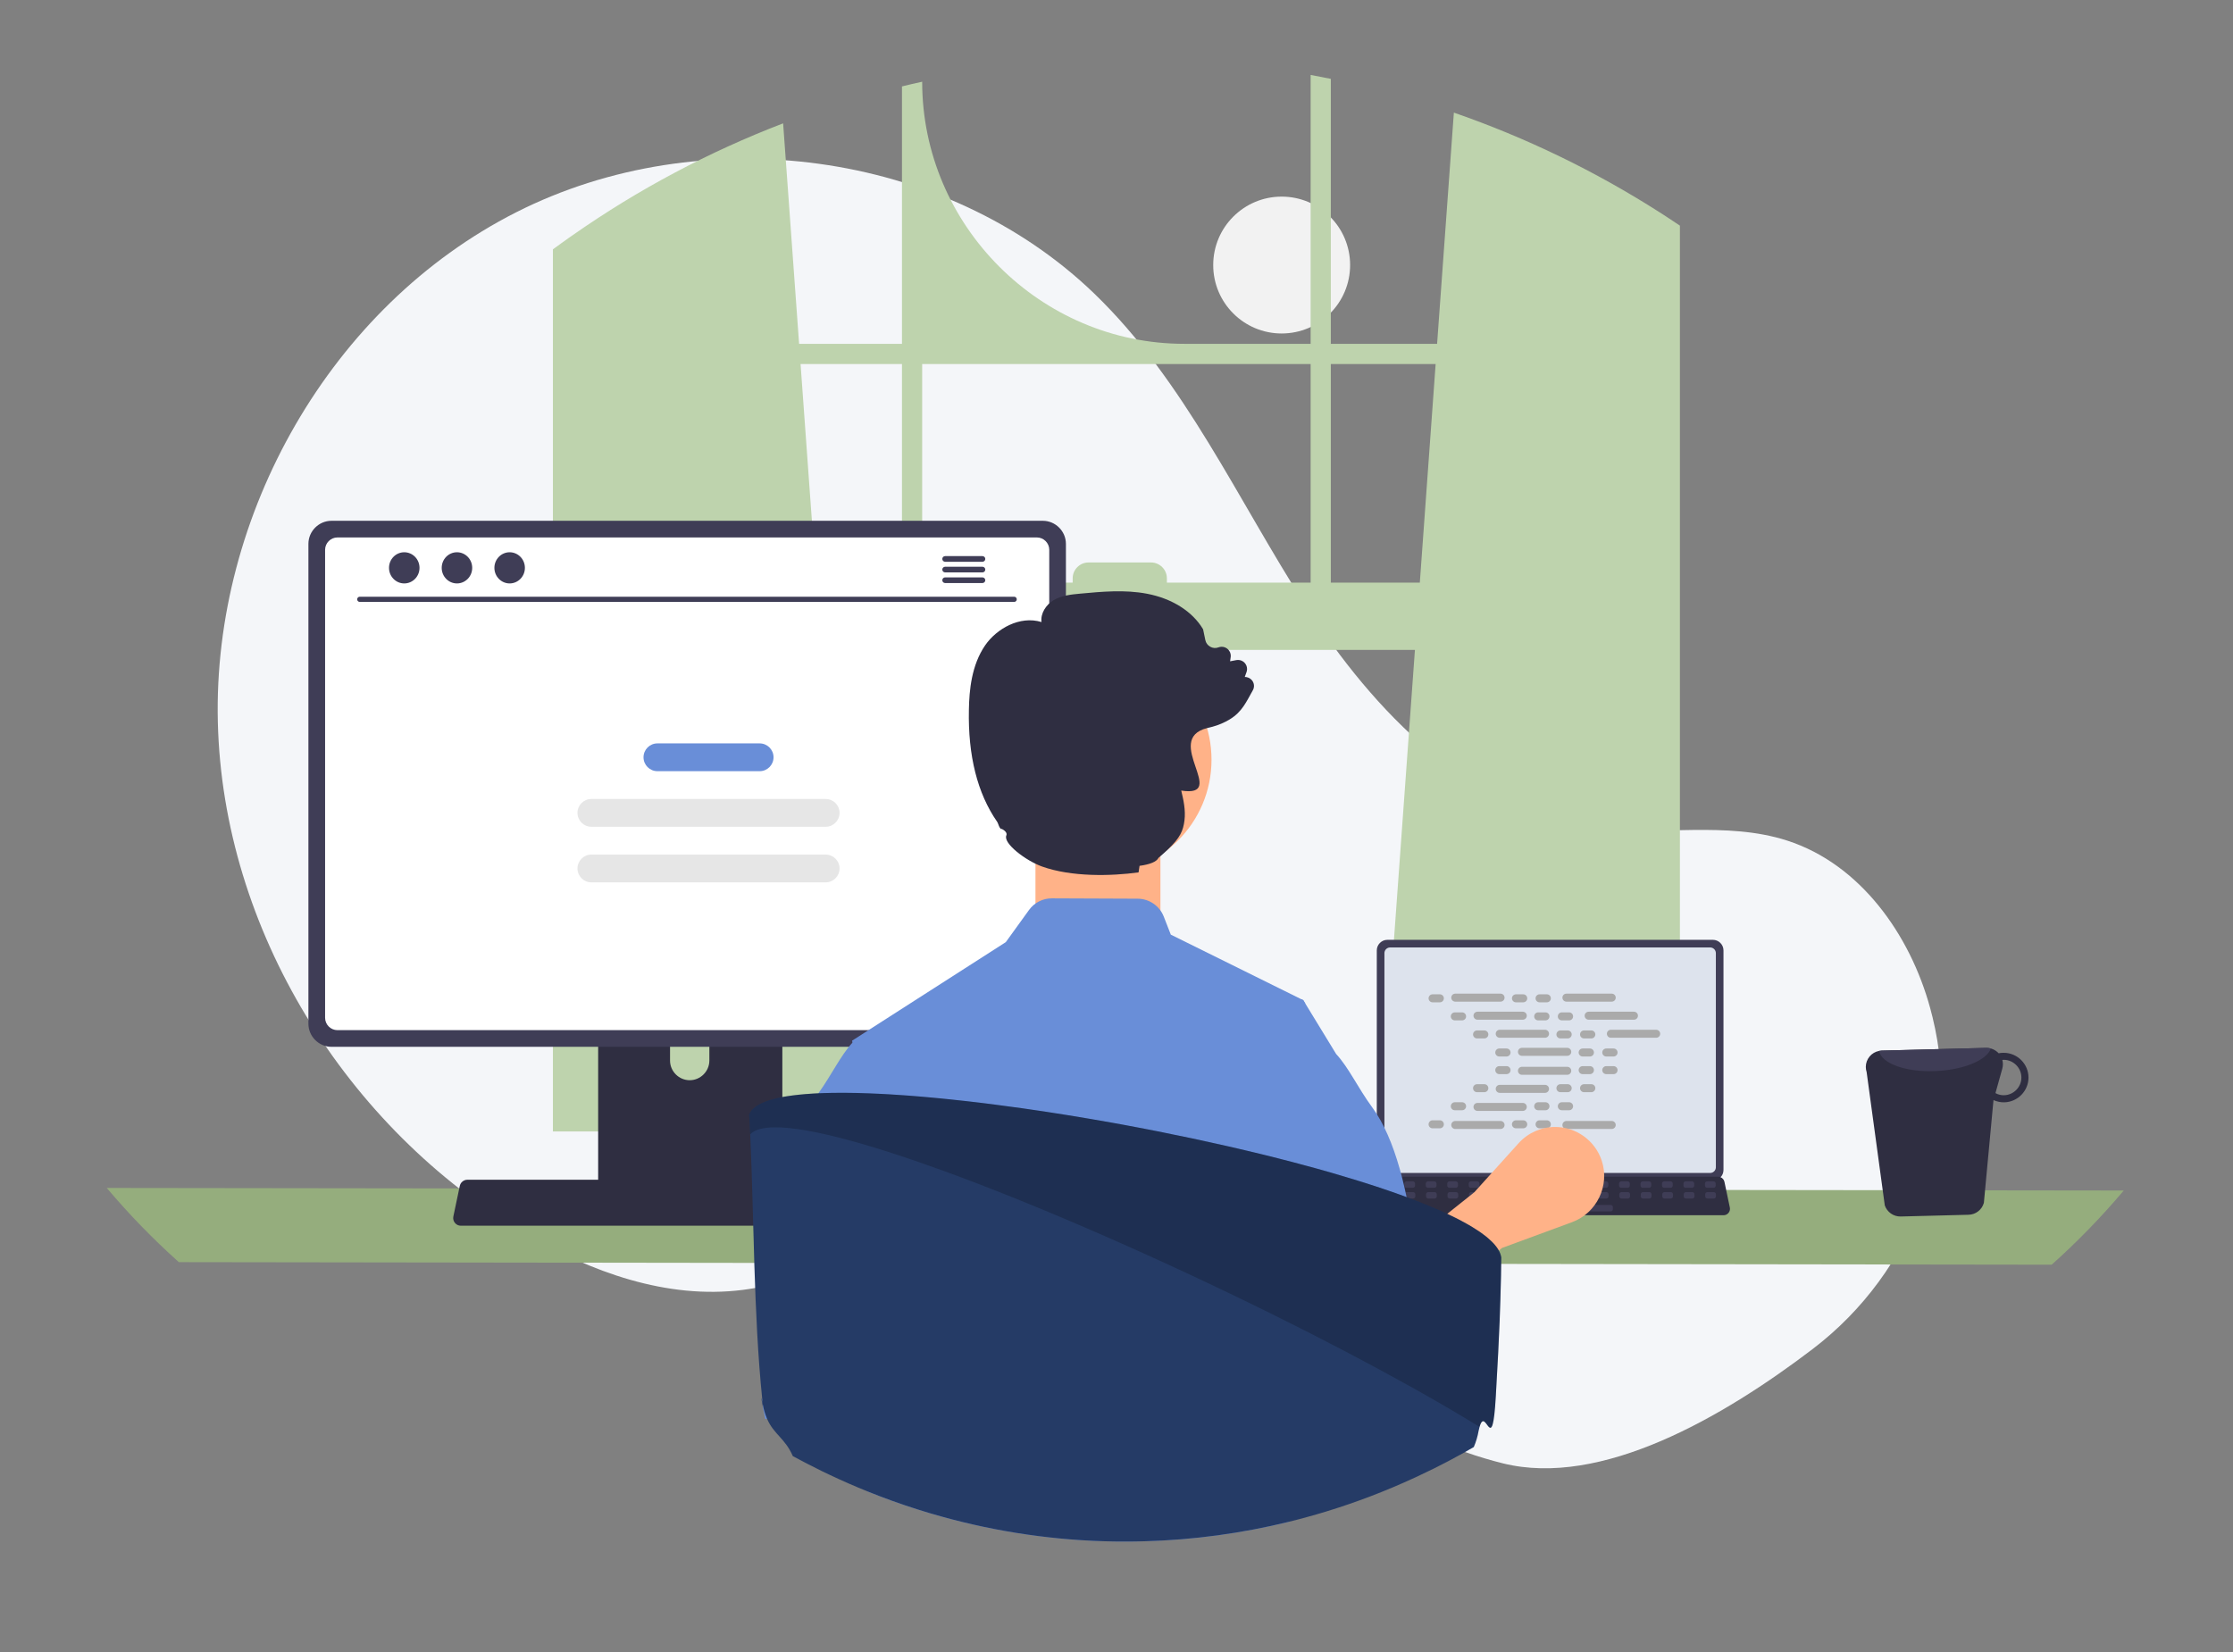
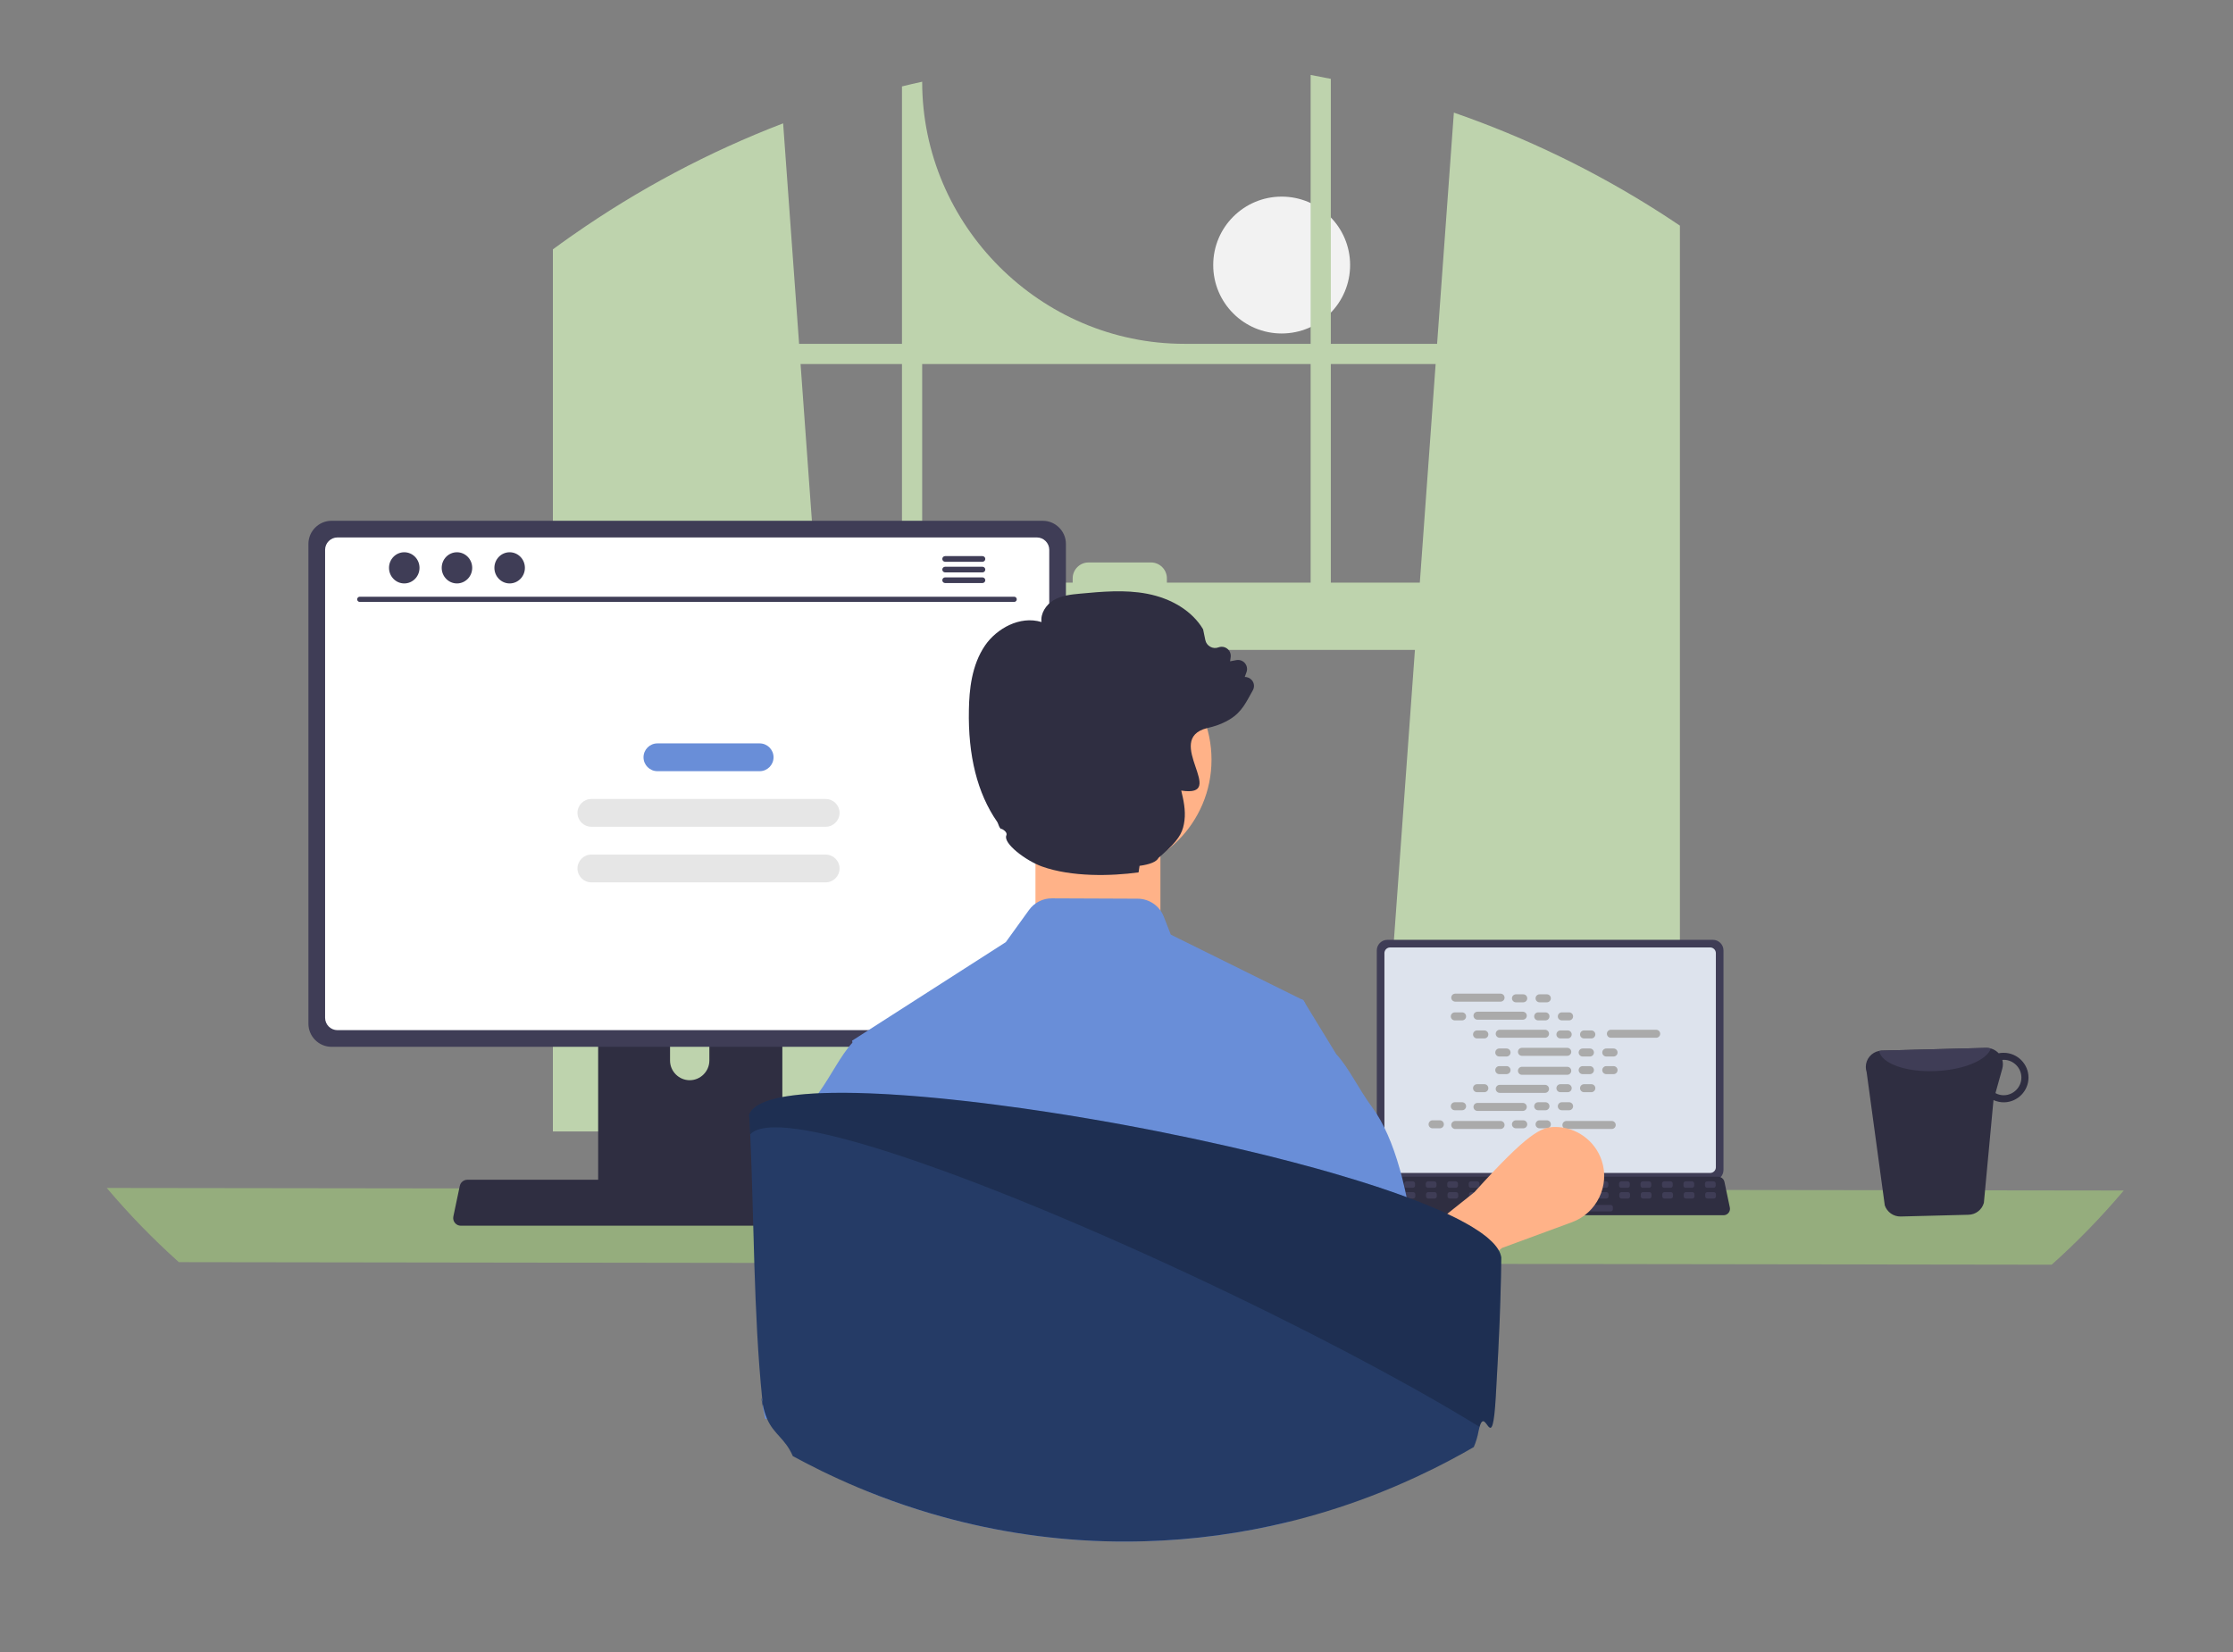
<svg xmlns="http://www.w3.org/2000/svg" width="100%" height="100%" viewBox="0 0 500 370" version="1.1" xml:space="preserve" style="fill-rule:evenodd;clip-rule:evenodd;stroke-linejoin:round;stroke-miterlimit:2;">
  <rect x="0" y="0" width="500" height="370" fill="#808080" stroke="none" />
  <g transform="matrix(0.574,0,0,0.574,23.906,16.783)">
    <circle cx="458.321" cy="74.182" r="26.701" style="fill:rgb(242,242,242);" />
    <g transform="matrix(1,0,0,1,-206.59,-163.871)">
-       <path d="M872.038,661.023C911.725,630.794 930.681,579.998 918.814,531.541C918.519,530.337 918.208,529.135 917.88,527.937C910.013,499.174 890.549,471.836 862.18,462.646C838.36,454.929 812.361,460.863 787.511,457.794C738.729,451.77 700.91,412.3 674.3,370.975C647.689,329.649 627.238,283.392 591.878,249.251C533.593,192.975 438.516,180.859 366.251,217.49C293.987,254.121 247.955,335.391 249.918,416.386C251.881,497.381 299.964,574.817 369.793,615.903C395.445,630.996 425.114,641.688 454.641,637.946C480.261,634.7 503.54,620.934 529.04,616.847C569.131,610.421 608.967,628.548 643.642,649.67C678.318,670.793 711.813,695.83 751.217,705.623C789.478,715.131 836.881,687.801 872.038,661.023Z" style="fill:rgb(244,246,249);fill-rule:nonzero;" />
-     </g>
+       </g>
    <g transform="matrix(1,0,0,1,-206.59,-163.871)">
      <path d="M815.016,219.191C814.146,218.611 813.266,218.061 812.396,217.501C787.247,201.417 760.291,188.35 732.086,178.571L725.546,268.791L684.086,268.791L684.086,165.401C681.476,164.861 678.846,164.351 676.216,163.871L676.216,268.791L626.946,268.791C570.842,268.791 524.676,222.625 524.676,166.521L524.676,166.521C522.036,167.091 519.416,167.701 516.796,168.351L516.796,268.791L476.666,268.791L470.436,182.761C441.451,193.877 413.933,208.496 388.496,226.291C388.056,226.591 387.616,226.901 387.186,227.201C384.976,228.751 382.796,230.331 380.626,231.931L380.626,576.121L498.896,576.121L496.806,547.171L485.306,388.221L716.896,388.221L705.396,547.171L703.306,576.121L820.266,576.121L820.266,222.671C818.526,221.491 816.776,220.331 815.016,219.191ZM516.796,361.971L483.406,361.971L477.236,276.671L516.796,276.671L516.796,361.971ZM676.216,361.971L620.136,361.971L620.136,360.281C620.136,356.891 617.346,354.101 613.956,354.101C613.953,354.101 613.949,354.101 613.946,354.101L589.566,354.101C589.565,354.101 589.564,354.101 589.564,354.101C586.175,354.101 583.386,356.89 583.386,360.279L583.386,361.971L524.676,361.971L524.676,276.671L676.216,276.671L676.216,361.971ZM684.086,361.971L684.086,276.671L724.976,276.671L718.806,361.971L684.086,361.971Z" style="fill:rgb(190,211,173);fill-rule:nonzero;" />
    </g>
    <g transform="matrix(1,0,0,1,-206.59,-163.871)">
      <path d="M206.59,598.162C215.277,608.455 224.673,618.129 234.71,627.112L965.29,628.112C975.327,619.129 984.723,609.455 993.41,599.162L206.59,598.162Z" style="fill:rgb(149,173,125);fill-rule:nonzero;" />
    </g>
    <g transform="matrix(1,0,0,1,-206.59,-163.871)">
      <path d="M702.02,505.462L702.02,591.166C702.022,593.425 703.88,595.284 706.139,595.286L833.143,595.286C835.402,595.284 837.261,593.425 837.263,591.166L837.263,505.462C837.257,503.206 835.4,501.351 833.143,501.348L706.139,501.348C703.882,501.351 702.025,503.206 702.02,505.462Z" style="fill:rgb(63,61,86);fill-rule:nonzero;" />
    </g>
    <g transform="matrix(1,0,0,1,-206.59,-163.871)">
      <path d="M704.999,506.529L704.999,590.109C705.001,591.316 705.994,592.309 707.201,592.311L832.086,592.311C833.293,592.309 834.286,591.316 834.288,590.109L834.288,506.529C834.288,505.32 833.295,504.325 832.086,504.323L707.201,504.323C705.992,504.325 705,505.32 704.999,506.529Z" style="fill:rgb(221,227,237);fill-rule:nonzero;" />
    </g>
    <g transform="matrix(1,0,0,1,-206.59,-163.871)">
      <path d="M699.364,607.881C699.835,608.472 700.552,608.815 701.307,608.811L837.299,608.811C838.671,608.809 839.798,607.68 839.798,606.308C839.798,606.136 839.781,605.964 839.745,605.795L837.634,595.768C837.457,594.938 836.869,594.253 836.076,593.95C835.793,593.839 835.492,593.782 835.188,593.783L703.41,593.783C703.106,593.782 702.805,593.839 702.522,593.95C701.729,594.253 701.141,594.938 700.964,595.768L698.853,605.795C698.701,606.531 698.889,607.298 699.364,607.881Z" style="fill:rgb(47,46,65);fill-rule:nonzero;" />
    </g>
    <g transform="matrix(-1,7.65714e-16,-7.65714e-16,-1,1457.67,1029.82)">
      <path d="M834.222,596.439C834.222,595.969 833.841,595.588 833.372,595.588L830.884,595.588C830.415,595.588 830.034,595.969 830.034,596.439L830.034,597.251C830.034,597.721 830.415,598.102 830.884,598.102L833.372,598.102C833.841,598.102 834.222,597.721 834.222,597.251L834.222,596.439Z" style="fill:rgb(63,61,86);" />
    </g>
    <g transform="matrix(-1,7.65714e-16,-7.65714e-16,-1,1440.91,1029.82)">
      <path d="M825.845,596.439C825.845,595.969 825.464,595.588 824.995,595.588L822.507,595.588C822.038,595.588 821.657,595.969 821.657,596.439L821.657,597.251C821.657,597.721 822.038,598.102 822.507,598.102L824.995,598.102C825.464,598.102 825.845,597.721 825.845,597.251L825.845,596.439Z" style="fill:rgb(63,61,86);" />
    </g>
    <g transform="matrix(-1,7.65714e-16,-7.65714e-16,-1,1424.16,1029.82)">
      <path d="M817.468,596.439C817.468,595.969 817.087,595.588 816.618,595.588L814.13,595.588C813.661,595.588 813.28,595.969 813.28,596.439L813.28,597.251C813.28,597.721 813.661,598.102 814.13,598.102L816.618,598.102C817.087,598.102 817.468,597.721 817.468,597.251L817.468,596.439Z" style="fill:rgb(63,61,86);" />
    </g>
    <g transform="matrix(-1,7.65714e-16,-7.65714e-16,-1,1407.4,1029.82)">
      <path d="M809.091,596.439C809.091,595.969 808.71,595.588 808.241,595.588L805.753,595.588C805.284,595.588 804.903,595.969 804.903,596.439L804.903,597.251C804.903,597.721 805.284,598.102 805.753,598.102L808.241,598.102C808.71,598.102 809.091,597.721 809.091,597.251L809.091,596.439Z" style="fill:rgb(63,61,86);" />
    </g>
    <g transform="matrix(-1,7.65714e-16,-7.65714e-16,-1,1390.65,1029.82)">
      <path d="M800.714,596.439C800.714,595.969 800.333,595.588 799.864,595.588L797.376,595.588C796.907,595.588 796.526,595.969 796.526,596.439L796.526,597.251C796.526,597.721 796.907,598.102 797.376,598.102L799.864,598.102C800.333,598.102 800.714,597.721 800.714,597.251L800.714,596.439Z" style="fill:rgb(63,61,86);" />
    </g>
    <g transform="matrix(-1,7.65714e-16,-7.65714e-16,-1,1373.9,1029.82)">
      <path d="M792.337,596.439C792.337,595.969 791.956,595.588 791.487,595.588L788.999,595.588C788.53,595.588 788.149,595.969 788.149,596.439L788.149,597.251C788.149,597.721 788.53,598.102 788.999,598.102L791.487,598.102C791.956,598.102 792.337,597.721 792.337,597.251L792.337,596.439Z" style="fill:rgb(63,61,86);" />
    </g>
    <g transform="matrix(-1,7.65714e-16,-7.65714e-16,-1,1357.14,1029.82)">
      <path d="M783.96,596.439C783.96,595.969 783.579,595.588 783.11,595.588L780.622,595.588C780.153,595.588 779.772,595.969 779.772,596.439L779.772,597.251C779.772,597.721 780.153,598.102 780.622,598.102L783.11,598.102C783.579,598.102 783.96,597.721 783.96,597.251L783.96,596.439Z" style="fill:rgb(63,61,86);" />
    </g>
    <g transform="matrix(-1,7.65714e-16,-7.65714e-16,-1,1340.39,1029.82)">
      <path d="M775.583,596.439C775.583,595.969 775.202,595.588 774.733,595.588L772.245,595.588C771.776,595.588 771.395,595.969 771.395,596.439L771.395,597.251C771.395,597.721 771.776,598.102 772.245,598.102L774.733,598.102C775.202,598.102 775.583,597.721 775.583,597.251L775.583,596.439Z" style="fill:rgb(63,61,86);" />
    </g>
    <g transform="matrix(-1,7.65714e-16,-7.65714e-16,-1,1323.63,1029.82)">
      <path d="M767.206,596.439C767.206,595.969 766.825,595.588 766.356,595.588L763.868,595.588C763.399,595.588 763.018,595.969 763.018,596.439L763.018,597.251C763.018,597.721 763.399,598.102 763.868,598.102L766.356,598.102C766.825,598.102 767.206,597.721 767.206,597.251L767.206,596.439Z" style="fill:rgb(63,61,86);" />
    </g>
    <g transform="matrix(-1,7.65714e-16,-7.65714e-16,-1,1306.88,1029.82)">
      <path d="M758.829,596.439C758.829,595.969 758.448,595.588 757.979,595.588L755.491,595.588C755.022,595.588 754.641,595.969 754.641,596.439L754.641,597.251C754.641,597.721 755.022,598.102 755.491,598.102L757.979,598.102C758.448,598.102 758.829,597.721 758.829,597.251L758.829,596.439Z" style="fill:rgb(63,61,86);" />
    </g>
    <g transform="matrix(-1,7.65714e-16,-7.65714e-16,-1,1290.13,1029.82)">
      <path d="M750.452,596.439C750.452,595.969 750.072,595.588 749.602,595.588L747.114,595.588C746.645,595.588 746.264,595.969 746.264,596.439L746.264,597.251C746.264,597.721 746.645,598.102 747.114,598.102L749.602,598.102C750.072,598.102 750.452,597.721 750.452,597.251L750.452,596.439Z" style="fill:rgb(63,61,86);" />
    </g>
    <g transform="matrix(-1,7.65714e-16,-7.65714e-16,-1,1273.37,1029.82)">
      <path d="M742.075,596.439C742.075,595.969 741.695,595.588 741.225,595.588L738.737,595.588C738.268,595.588 737.887,595.969 737.887,596.439L737.887,597.251C737.887,597.721 738.268,598.102 738.737,598.102L741.225,598.102C741.695,598.102 742.075,597.721 742.075,597.251L742.075,596.439Z" style="fill:rgb(63,61,86);" />
    </g>
    <g transform="matrix(-1,7.65714e-16,-7.65714e-16,-1,1256.62,1029.82)">
      <path d="M733.699,596.439C733.699,595.969 733.318,595.588 732.848,595.588L730.36,595.588C729.891,595.588 729.51,595.969 729.51,596.439L729.51,597.251C729.51,597.721 729.891,598.102 730.36,598.102L732.848,598.102C733.318,598.102 733.699,597.721 733.699,597.251L733.699,596.439Z" style="fill:rgb(63,61,86);" />
    </g>
    <g transform="matrix(-1,7.65714e-16,-7.65714e-16,-1,1239.86,1029.82)">
      <path d="M725.322,596.439C725.322,595.969 724.941,595.588 724.471,595.588L721.983,595.588C721.514,595.588 721.133,595.969 721.133,596.439L721.133,597.251C721.133,597.721 721.514,598.102 721.983,598.102L724.471,598.102C724.941,598.102 725.322,597.721 725.322,597.251L725.322,596.439Z" style="fill:rgb(63,61,86);" />
    </g>
    <g transform="matrix(-1,7.65714e-16,-7.65714e-16,-1,1223.11,1029.82)">
      <path d="M716.945,596.439C716.945,595.969 716.564,595.588 716.094,595.588L713.606,595.588C713.137,595.588 712.756,595.969 712.756,596.439L712.756,597.251C712.756,597.721 713.137,598.102 713.606,598.102L716.094,598.102C716.564,598.102 716.945,597.721 716.945,597.251L716.945,596.439Z" style="fill:rgb(63,61,86);" />
    </g>
    <g transform="matrix(-1,7.65714e-16,-7.65714e-16,-1,1206.36,1029.82)">
      <path d="M708.568,596.439C708.568,595.969 708.187,595.588 707.717,595.588L705.229,595.588C704.76,595.588 704.379,595.969 704.379,596.439L704.379,597.251C704.379,597.721 704.76,598.102 705.229,598.102L707.717,598.102C708.187,598.102 708.568,597.721 708.568,597.251L708.568,596.439Z" style="fill:rgb(63,61,86);" />
    </g>
    <g transform="matrix(-1,7.65714e-16,-7.65714e-16,-1,1457.86,1038.2)">
      <path d="M834.321,600.627C834.321,600.158 833.94,599.777 833.471,599.777L830.983,599.777C830.514,599.777 830.133,600.158 830.133,600.627L830.133,601.44C830.133,601.909 830.514,602.29 830.983,602.29L833.471,602.29C833.94,602.29 834.321,601.909 834.321,601.44L834.321,600.627Z" style="fill:rgb(63,61,86);" />
    </g>
    <g transform="matrix(-1,7.65714e-16,-7.65714e-16,-1,1441.11,1038.2)">
      <path d="M825.944,600.627C825.944,600.158 825.563,599.777 825.094,599.777L822.606,599.777C822.137,599.777 821.756,600.158 821.756,600.627L821.756,601.44C821.756,601.909 822.137,602.29 822.606,602.29L825.094,602.29C825.563,602.29 825.944,601.909 825.944,601.44L825.944,600.627Z" style="fill:rgb(63,61,86);" />
    </g>
    <g transform="matrix(-1,7.65714e-16,-7.65714e-16,-1,1424.36,1038.2)">
      <path d="M817.567,600.627C817.567,600.158 817.186,599.777 816.717,599.777L814.229,599.777C813.76,599.777 813.379,600.158 813.379,600.627L813.379,601.44C813.379,601.909 813.76,602.29 814.229,602.29L816.717,602.29C817.186,602.29 817.567,601.909 817.567,601.44L817.567,600.627Z" style="fill:rgb(63,61,86);" />
    </g>
    <g transform="matrix(-1,7.65714e-16,-7.65714e-16,-1,1407.6,1038.2)">
      <path d="M809.19,600.627C809.19,600.158 808.809,599.777 808.34,599.777L805.852,599.777C805.383,599.777 805.002,600.158 805.002,600.627L805.002,601.44C805.002,601.909 805.383,602.29 805.852,602.29L808.34,602.29C808.809,602.29 809.19,601.909 809.19,601.44L809.19,600.627Z" style="fill:rgb(63,61,86);" />
    </g>
    <g transform="matrix(-1,7.65714e-16,-7.65714e-16,-1,1390.85,1038.2)">
      <path d="M800.813,600.627C800.813,600.158 800.432,599.777 799.963,599.777L797.475,599.777C797.006,599.777 796.625,600.158 796.625,600.627L796.625,601.44C796.625,601.909 797.006,602.29 797.475,602.29L799.963,602.29C800.432,602.29 800.813,601.909 800.813,601.44L800.813,600.627Z" style="fill:rgb(63,61,86);" />
    </g>
    <g transform="matrix(-1,7.65714e-16,-7.65714e-16,-1,1374.09,1038.2)">
      <path d="M792.436,600.627C792.436,600.158 792.055,599.777 791.586,599.777L789.098,599.777C788.629,599.777 788.248,600.158 788.248,600.627L788.248,601.44C788.248,601.909 788.629,602.29 789.098,602.29L791.586,602.29C792.055,602.29 792.436,601.909 792.436,601.44L792.436,600.627Z" style="fill:rgb(63,61,86);" />
    </g>
    <g transform="matrix(-1,7.65714e-16,-7.65714e-16,-1,1357.34,1038.2)">
      <path d="M784.059,600.627C784.059,600.158 783.678,599.777 783.209,599.777L780.721,599.777C780.252,599.777 779.871,600.158 779.871,600.627L779.871,601.44C779.871,601.909 780.252,602.29 780.721,602.29L783.209,602.29C783.678,602.29 784.059,601.909 784.059,601.44L784.059,600.627Z" style="fill:rgb(63,61,86);" />
    </g>
    <g transform="matrix(-1,7.65714e-16,-7.65714e-16,-1,1340.59,1038.2)">
      <path d="M775.682,600.627C775.682,600.158 775.301,599.777 774.832,599.777L772.344,599.777C771.875,599.777 771.494,600.158 771.494,600.627L771.494,601.44C771.494,601.909 771.875,602.29 772.344,602.29L774.832,602.29C775.301,602.29 775.682,601.909 775.682,601.44L775.682,600.627Z" style="fill:rgb(63,61,86);" />
    </g>
    <g transform="matrix(-1,7.65714e-16,-7.65714e-16,-1,1323.83,1038.2)">
      <path d="M767.305,600.627C767.305,600.158 766.924,599.777 766.455,599.777L763.967,599.777C763.498,599.777 763.117,600.158 763.117,600.627L763.117,601.44C763.117,601.909 763.498,602.29 763.967,602.29L766.455,602.29C766.924,602.29 767.305,601.909 767.305,601.44L767.305,600.627Z" style="fill:rgb(63,61,86);" />
    </g>
    <g transform="matrix(-1,7.65714e-16,-7.65714e-16,-1,1307.08,1038.2)">
      <path d="M758.928,600.627C758.928,600.158 758.547,599.777 758.078,599.777L755.59,599.777C755.121,599.777 754.74,600.158 754.74,600.627L754.74,601.44C754.74,601.909 755.121,602.29 755.59,602.29L758.078,602.29C758.547,602.29 758.928,601.909 758.928,601.44L758.928,600.627Z" style="fill:rgb(63,61,86);" />
    </g>
    <g transform="matrix(-1,7.65714e-16,-7.65714e-16,-1,1290.32,1038.2)">
      <path d="M750.551,600.627C750.551,600.158 750.17,599.777 749.701,599.777L747.213,599.777C746.744,599.777 746.363,600.158 746.363,600.627L746.363,601.44C746.363,601.909 746.744,602.29 747.213,602.29L749.701,602.29C750.17,602.29 750.551,601.909 750.551,601.44L750.551,600.627Z" style="fill:rgb(63,61,86);" />
    </g>
    <g transform="matrix(-1,7.65714e-16,-7.65714e-16,-1,1273.57,1038.2)">
      <path d="M742.174,600.627C742.174,600.158 741.794,599.777 741.324,599.777L738.836,599.777C738.367,599.777 737.986,600.158 737.986,600.627L737.986,601.44C737.986,601.909 738.367,602.29 738.836,602.29L741.324,602.29C741.794,602.29 742.174,601.909 742.174,601.44L742.174,600.627Z" style="fill:rgb(63,61,86);" />
    </g>
    <g transform="matrix(-1,7.65714e-16,-7.65714e-16,-1,1256.82,1038.2)">
      <path d="M733.797,600.627C733.797,600.158 733.417,599.777 732.947,599.777L730.459,599.777C729.99,599.777 729.609,600.158 729.609,600.627L729.609,601.44C729.609,601.909 729.99,602.29 730.459,602.29L732.947,602.29C733.417,602.29 733.797,601.909 733.797,601.44L733.797,600.627Z" style="fill:rgb(63,61,86);" />
    </g>
    <g transform="matrix(-1,7.65714e-16,-7.65714e-16,-1,1240.06,1038.2)">
      <path d="M725.42,600.627C725.42,600.158 725.04,599.777 724.57,599.777L722.082,599.777C721.613,599.777 721.232,600.158 721.232,600.627L721.232,601.44C721.232,601.909 721.613,602.29 722.082,602.29L724.57,602.29C725.04,602.29 725.42,601.909 725.42,601.44L725.42,600.627Z" style="fill:rgb(63,61,86);" />
    </g>
    <g transform="matrix(-1,7.65714e-16,-7.65714e-16,-1,1223.31,1038.2)">
      <path d="M717.044,600.627C717.044,600.158 716.663,599.777 716.193,599.777L713.705,599.777C713.236,599.777 712.855,600.158 712.855,600.627L712.855,601.44C712.855,601.909 713.236,602.29 713.705,602.29L716.193,602.29C716.663,602.29 717.044,601.909 717.044,601.44L717.044,600.627Z" style="fill:rgb(63,61,86);" />
    </g>
    <g transform="matrix(-1,7.65714e-16,-7.65714e-16,-1,1206.55,1038.2)">
      <path d="M708.667,600.627C708.667,600.158 708.286,599.777 707.816,599.777L705.328,599.777C704.859,599.777 704.478,600.158 704.478,600.627L704.478,601.44C704.478,601.909 704.859,602.29 705.328,602.29L707.816,602.29C708.286,602.29 708.667,601.909 708.667,601.44L708.667,600.627Z" style="fill:rgb(63,61,86);" />
    </g>
    <g transform="matrix(-1,7.65714e-16,-7.65714e-16,-1,1348.13,1048.25)">
      <path d="M794.112,605.653C794.112,605.184 793.731,604.803 793.262,604.803L761.454,604.803C760.985,604.803 760.604,605.184 760.604,605.653L760.604,606.466C760.604,606.935 760.985,607.316 761.454,607.316L793.262,607.316C793.731,607.316 794.112,606.935 794.112,606.466L794.112,605.653Z" style="fill:rgb(63,61,86);" />
    </g>
-     <path d="M521.597,360.298C521.597,359.437 520.897,358.737 520.036,358.737L517.192,358.737C516.331,358.737 515.631,359.437 515.631,360.298C515.631,361.16 516.331,361.859 517.192,361.859L520.036,361.859C520.897,361.859 521.597,361.16 521.597,360.298Z" style="fill:rgb(170,170,170);" />
    <path d="M554.12,360.298C554.12,359.437 553.42,358.737 552.559,358.737L549.715,358.737C548.854,358.737 548.154,359.437 548.154,360.298C548.154,361.16 548.854,361.859 549.715,361.859L552.559,361.859C553.42,361.859 554.12,361.16 554.12,360.298Z" style="fill:rgb(170,170,170);" />
    <path d="M563.335,360.298C563.335,359.437 562.635,358.737 561.774,358.737L558.93,358.737C558.068,358.737 557.369,359.437 557.369,360.298C557.369,361.16 558.068,361.859 558.93,361.859L561.774,361.859C562.635,361.859 563.335,361.16 563.335,360.298Z" style="fill:rgb(170,170,170);" />
    <path d="M545.274,360.038C545.274,359.176 544.574,358.477 543.712,358.477L526.038,358.477C525.177,358.477 524.477,359.176 524.477,360.038C524.477,360.899 525.177,361.599 526.038,361.599L543.712,361.599C544.574,361.599 545.274,360.899 545.274,360.038Z" style="fill:rgb(170,170,170);" />
-     <path d="M588.638,360.038C588.638,359.176 587.938,358.477 587.076,358.477L569.403,358.477C568.541,358.477 567.841,359.176 567.841,360.038C567.841,360.899 568.541,361.599 569.403,361.599L587.076,361.599C587.938,361.599 588.638,360.899 588.638,360.038Z" style="fill:rgb(170,170,170);" />
    <path d="M530.27,367.345C530.27,366.483 529.57,365.784 528.709,365.784L525.865,365.784C525.003,365.784 524.304,366.483 524.304,367.345C524.304,368.206 525.003,368.906 525.865,368.906L528.709,368.906C529.57,368.906 530.27,368.206 530.27,367.345Z" style="fill:rgb(170,170,170);" />
    <path d="M562.793,367.345C562.793,366.483 562.093,365.784 561.232,365.784L558.388,365.784C557.526,365.784 556.827,366.483 556.827,367.345C556.827,368.206 557.526,368.906 558.388,368.906L561.232,368.906C562.093,368.906 562.793,368.206 562.793,367.345Z" style="fill:rgb(170,170,170);" />
    <path d="M572.008,367.345C572.008,366.483 571.308,365.784 570.446,365.784L567.603,365.784C566.741,365.784 566.042,366.483 566.042,367.345C566.042,368.206 566.741,368.906 567.603,368.906L570.446,368.906C571.308,368.906 572.008,368.206 572.008,367.345Z" style="fill:rgb(170,170,170);" />
    <path d="M553.946,367.085C553.946,366.223 553.247,365.523 552.385,365.523L534.711,365.523C533.85,365.523 533.15,366.223 533.15,367.085C533.15,367.946 533.85,368.646 534.711,368.646L552.385,368.646C553.247,368.646 553.946,367.946 553.946,367.085Z" style="fill:rgb(170,170,170);" />
-     <path d="M597.31,367.085C597.31,366.223 596.611,365.523 595.749,365.523L578.075,365.523C577.214,365.523 576.514,366.223 576.514,367.085C576.514,367.946 577.214,368.646 578.075,368.646L595.749,368.646C596.611,368.646 597.31,367.946 597.31,367.085Z" style="fill:rgb(170,170,170);" />
    <path d="M538.943,374.391C538.943,373.53 538.243,372.83 537.381,372.83L534.538,372.83C533.676,372.83 532.977,373.53 532.977,374.391C532.977,375.253 533.676,375.953 534.538,375.953L537.381,375.953C538.243,375.953 538.943,375.253 538.943,374.391Z" style="fill:rgb(170,170,170);" />
    <path d="M571.466,374.391C571.466,373.53 570.766,372.83 569.904,372.83L567.061,372.83C566.199,372.83 565.5,373.53 565.5,374.391C565.5,375.253 566.199,375.953 567.061,375.953L569.904,375.953C570.766,375.953 571.466,375.253 571.466,374.391Z" style="fill:rgb(170,170,170);" />
    <path d="M580.68,374.391C580.68,373.53 579.981,372.83 579.119,372.83L576.276,372.83C575.414,372.83 574.715,373.53 574.715,374.391C574.715,375.253 575.414,375.953 576.276,375.953L579.119,375.953C579.981,375.953 580.68,375.253 580.68,374.391Z" style="fill:rgb(170,170,170);" />
    <path d="M562.619,374.131C562.619,373.27 561.92,372.57 561.058,372.57L543.384,372.57C542.523,372.57 541.823,373.27 541.823,374.131C541.823,374.993 542.523,375.692 543.384,375.692L561.058,375.692C561.92,375.692 562.619,374.993 562.619,374.131Z" style="fill:rgb(170,170,170);" />
    <path d="M605.983,374.131C605.983,373.27 605.284,372.57 604.422,372.57L586.748,372.57C585.887,372.57 585.187,373.27 585.187,374.131C585.187,374.993 585.887,375.692 586.748,375.692L604.422,375.692C605.284,375.692 605.983,374.993 605.983,374.131Z" style="fill:rgb(170,170,170);" />
    <path d="M547.615,381.438C547.615,380.577 546.916,379.877 546.054,379.877L543.211,379.877C542.349,379.877 541.649,380.577 541.649,381.438C541.649,382.3 542.349,382.999 543.211,382.999L546.054,382.999C546.916,382.999 547.615,382.3 547.615,381.438Z" style="fill:rgb(170,170,170);" />
    <path d="M580.138,381.438C580.138,380.577 579.439,379.877 578.577,379.877L575.734,379.877C574.872,379.877 574.172,380.577 574.172,381.438C574.172,382.3 574.872,382.999 575.734,382.999L578.577,382.999C579.439,382.999 580.138,382.3 580.138,381.438Z" style="fill:rgb(170,170,170);" />
    <path d="M589.353,381.438C589.353,380.577 588.654,379.877 587.792,379.877L584.948,379.877C584.087,379.877 583.387,380.577 583.387,381.438C583.387,382.3 584.087,382.999 584.948,382.999L587.792,382.999C588.654,382.999 589.353,382.3 589.353,381.438Z" style="fill:rgb(170,170,170);" />
    <path d="M571.292,381.178C571.292,380.316 570.592,379.617 569.731,379.617L552.057,379.617C551.195,379.617 550.496,380.316 550.496,381.178C550.496,382.039 551.195,382.739 552.057,382.739L569.731,382.739C570.592,382.739 571.292,382.039 571.292,381.178Z" style="fill:rgb(170,170,170);" />
    <path d="M554.12,409.459C554.12,408.597 553.42,407.898 552.559,407.898L549.715,407.898C548.854,407.898 548.154,408.597 548.154,409.459C548.154,410.32 548.854,411.02 549.715,411.02L552.559,411.02C553.42,411.02 554.12,410.32 554.12,409.459Z" style="fill:rgb(170,170,170);" />
    <path d="M563.335,409.459C563.335,408.597 562.635,407.898 561.774,407.898L558.93,407.898C558.068,407.898 557.369,408.597 557.369,409.459C557.369,410.32 558.068,411.02 558.93,411.02L561.774,411.02C562.635,411.02 563.335,410.32 563.335,409.459Z" style="fill:rgb(170,170,170);" />
    <path d="M588.638,409.719C588.638,408.857 587.938,408.158 587.076,408.158L569.403,408.158C568.541,408.158 567.841,408.857 567.841,409.719C567.841,410.58 568.541,411.28 569.403,411.28L587.076,411.28C587.938,411.28 588.638,410.58 588.638,409.719Z" style="fill:rgb(170,170,170);" />
    <path d="M521.597,409.459C521.597,408.597 520.897,407.898 520.036,407.898L517.192,407.898C516.331,407.898 515.631,408.597 515.631,409.459C515.631,410.32 516.331,411.02 517.192,411.02L520.036,411.02C520.897,411.02 521.597,410.32 521.597,409.459Z" style="fill:rgb(170,170,170);" />
    <path d="M545.274,409.719C545.274,408.857 544.574,408.158 543.712,408.158L526.038,408.158C525.177,408.158 524.477,408.857 524.477,409.719C524.477,410.58 525.177,411.28 526.038,411.28L543.712,411.28C544.574,411.28 545.274,410.58 545.274,409.719Z" style="fill:rgb(170,170,170);" />
    <path d="M530.27,402.412C530.27,401.55 529.57,400.851 528.709,400.851L525.865,400.851C525.003,400.851 524.304,401.55 524.304,402.412C524.304,403.274 525.003,403.973 525.865,403.973L528.709,403.973C529.57,403.973 530.27,403.274 530.27,402.412Z" style="fill:rgb(170,170,170);" />
    <path d="M562.793,402.412C562.793,401.55 562.093,400.851 561.232,400.851L558.388,400.851C557.526,400.851 556.827,401.55 556.827,402.412C556.827,403.274 557.526,403.973 558.388,403.973L561.232,403.973C562.093,403.973 562.793,403.274 562.793,402.412Z" style="fill:rgb(170,170,170);" />
    <path d="M572.008,402.412C572.008,401.55 571.308,400.851 570.446,400.851L567.603,400.851C566.741,400.851 566.042,401.55 566.042,402.412C566.042,403.274 566.741,403.973 567.603,403.973L570.446,403.973C571.308,403.973 572.008,403.274 572.008,402.412Z" style="fill:rgb(170,170,170);" />
    <path d="M553.946,402.672C553.946,401.811 553.247,401.111 552.385,401.111L534.711,401.111C533.85,401.111 533.15,401.811 533.15,402.672C533.15,403.534 533.85,404.233 534.711,404.233L552.385,404.233C553.247,404.233 553.946,403.534 553.946,402.672Z" style="fill:rgb(170,170,170);" />
    <path d="M538.943,395.365C538.943,394.504 538.243,393.804 537.381,393.804L534.538,393.804C533.676,393.804 532.977,394.504 532.977,395.365C532.977,396.227 533.676,396.926 534.538,396.926L537.381,396.926C538.243,396.926 538.943,396.227 538.943,395.365Z" style="fill:rgb(170,170,170);" />
    <path d="M571.466,395.365C571.466,394.504 570.766,393.804 569.904,393.804L567.061,393.804C566.199,393.804 565.5,394.504 565.5,395.365C565.5,396.227 566.199,396.926 567.061,396.926L569.904,396.926C570.766,396.926 571.466,396.227 571.466,395.365Z" style="fill:rgb(170,170,170);" />
    <path d="M580.68,395.365C580.68,394.504 579.981,393.804 579.119,393.804L576.276,393.804C575.414,393.804 574.715,394.504 574.715,395.365C574.715,396.227 575.414,396.926 576.276,396.926L579.119,396.926C579.981,396.926 580.68,396.227 580.68,395.365Z" style="fill:rgb(170,170,170);" />
    <path d="M562.619,395.626C562.619,394.764 561.92,394.064 561.058,394.064L543.384,394.064C542.523,394.064 541.823,394.764 541.823,395.626C541.823,396.487 542.523,397.187 543.384,397.187L561.058,397.187C561.92,397.187 562.619,396.487 562.619,395.626Z" style="fill:rgb(170,170,170);" />
    <path d="M547.615,388.319C547.615,387.457 546.916,386.758 546.054,386.758L543.211,386.758C542.349,386.758 541.649,387.457 541.649,388.319C541.649,389.18 542.349,389.88 543.211,389.88L546.054,389.88C546.916,389.88 547.615,389.18 547.615,388.319Z" style="fill:rgb(170,170,170);" />
    <path d="M580.138,388.319C580.138,387.457 579.439,386.758 578.577,386.758L575.734,386.758C574.872,386.758 574.172,387.457 574.172,388.319C574.172,389.18 574.872,389.88 575.734,389.88L578.577,389.88C579.439,389.88 580.138,389.18 580.138,388.319Z" style="fill:rgb(170,170,170);" />
    <path d="M589.353,388.319C589.353,387.457 588.654,386.758 587.792,386.758L584.948,386.758C584.087,386.758 583.387,387.457 583.387,388.319C583.387,389.18 584.087,389.88 584.948,389.88L587.792,389.88C588.654,389.88 589.353,389.18 589.353,388.319Z" style="fill:rgb(170,170,170);" />
    <path d="M571.292,388.579C571.292,387.717 570.592,387.018 569.731,387.018L552.057,387.018C551.195,387.018 550.496,387.717 550.496,388.579C550.496,389.44 551.195,390.14 552.057,390.14L569.731,390.14C570.592,390.14 571.292,389.44 571.292,388.579Z" style="fill:rgb(170,170,170);" />
    <g transform="matrix(1,0,0,1,-206.59,-163.871)">
-       <path d="M711.507,654.353L698.158,633.251L740.06,599.848L757.355,580.687C760.986,576.664 766.159,574.365 771.579,574.365C779.824,574.365 787.187,579.686 789.773,587.515C792.994,597.264 787.837,607.957 778.203,611.506L750.854,621.581L711.507,654.353Z" style="fill:rgb(255,178,136);fill-rule:nonzero;" />
+       <path d="M711.507,654.353L698.158,633.251L740.06,599.848C760.986,576.664 766.159,574.365 771.579,574.365C779.824,574.365 787.187,579.686 789.773,587.515C792.994,597.264 787.837,607.957 778.203,611.506L750.854,621.581L711.507,654.353Z" style="fill:rgb(255,178,136);fill-rule:nonzero;" />
    </g>
    <g transform="matrix(1,0,0,1,-206.59,-163.871)">
      <path d="M398.28,501.352L398.28,603.912L470.13,603.912L470.13,501.352C470.132,499.842 469.143,498.498 467.7,498.052C467.368,497.942 467.02,497.888 466.67,497.892L401.75,497.892C401.748,497.892 401.746,497.892 401.743,497.892C399.845,497.892 398.282,499.453 398.28,501.352ZM426.32,536.592C426.359,532.411 429.809,528.993 433.99,528.993C438.171,528.993 441.621,532.411 441.66,536.592L441.66,548.492C441.639,552.685 438.183,556.123 433.99,556.123C429.797,556.123 426.341,552.685 426.32,548.492L426.32,536.592Z" style="fill:rgb(47,46,65);fill-rule:nonzero;" />
    </g>
    <g transform="matrix(1,0,0,1,-206.59,-163.871)">
      <path d="M398.06,600.632L398.06,610.522C398.063,611.581 398.931,612.453 399.99,612.462L468.42,612.462C469.481,612.457 470.35,611.583 470.35,610.522L470.35,600.632L398.06,600.632Z" style="fill:rgb(63,61,86);fill-rule:nonzero;" />
    </g>
    <g transform="matrix(1,0,0,1,-206.59,-163.871)">
      <path d="M285.25,346.832L285.25,534.092C285.254,539.028 289.314,543.088 294.25,543.092L571.75,543.092C576.686,543.088 580.746,539.028 580.75,534.092L580.75,346.832C580.738,341.901 576.681,337.848 571.75,337.842L294.25,337.842C289.319,337.848 285.262,341.901 285.25,346.832Z" style="fill:rgb(63,61,86);fill-rule:nonzero;" />
    </g>
    <g transform="matrix(1,0,0,1,-206.59,-163.871)">
      <path d="M291.76,349.162L291.76,531.782C291.765,534.419 293.933,536.587 296.57,536.592L569.44,536.592C572.077,536.587 574.245,534.419 574.25,531.782L574.25,349.162C574.25,346.522 572.08,344.348 569.44,344.342L296.57,344.342C293.93,344.348 291.76,346.522 291.76,349.162Z" style="fill:white;fill-rule:nonzero;" />
    </g>
    <g transform="matrix(1,0,0,1,-206.59,-163.871)">
      <path d="M342.4,611.792C342.962,612.497 343.818,612.906 344.72,612.902L507.06,612.902C508.697,612.9 510.044,611.552 510.044,609.915C510.044,609.709 510.022,609.503 509.98,609.302L507.46,597.332C507.248,596.341 506.547,595.523 505.6,595.162C505.262,595.029 504.903,594.962 504.54,594.962L347.23,594.962C346.867,594.962 346.508,595.029 346.17,595.162C345.223,595.523 344.522,596.341 344.31,597.332L341.79,609.302C341.609,610.181 341.833,611.096 342.4,611.792Z" style="fill:rgb(47,46,65);fill-rule:nonzero;" />
    </g>
    <g transform="matrix(1,0,0,1,-206.59,-163.871)">
      <path d="M560.585,369.499L305.261,369.499C304.713,369.486 304.268,369.032 304.268,368.483C304.268,367.935 304.713,367.48 305.261,367.468L560.585,367.468C561.133,367.48 561.578,367.935 561.578,368.483C561.578,369.032 561.133,369.486 560.585,369.499Z" style="fill:rgb(63,61,86);fill-rule:nonzero;" />
    </g>
    <ellipse cx="116.051" cy="192.33" rx="5.95" ry="6.083" style="fill:rgb(63,61,86);" />
    <ellipse cx="136.607" cy="192.33" rx="5.95" ry="6.083" style="fill:rgb(63,61,86);" />
    <ellipse cx="157.163" cy="192.33" rx="5.95" ry="6.083" style="fill:rgb(63,61,86);" />
    <g transform="matrix(1,0,0,1,-206.59,-163.871)">
      <path d="M548.206,351.622L533.606,351.622C533.01,351.636 532.527,352.13 532.527,352.727C532.527,353.324 533.01,353.818 533.606,353.832L548.206,353.832C548.807,353.824 549.296,353.327 549.296,352.727C549.296,352.127 548.807,351.63 548.206,351.622Z" style="fill:rgb(63,61,86);fill-rule:nonzero;" />
    </g>
    <g transform="matrix(1,0,0,1,-206.59,-163.871)">
      <path d="M548.206,355.772L533.606,355.772C533.009,355.785 532.526,356.28 532.526,356.877C532.526,357.474 533.009,357.969 533.606,357.982L548.206,357.982C548.808,357.975 549.298,357.478 549.298,356.877C549.298,356.276 548.808,355.779 548.206,355.772Z" style="fill:rgb(63,61,86);fill-rule:nonzero;" />
    </g>
    <g transform="matrix(1,0,0,1,-206.59,-163.871)">
      <path d="M548.206,359.922L533.606,359.922C533.01,359.936 532.527,360.43 532.527,361.027C532.527,361.624 533.01,362.118 533.606,362.132L548.206,362.132C548.807,362.123 549.296,361.627 549.296,361.027C549.296,360.427 548.807,359.93 548.206,359.922Z" style="fill:rgb(63,61,86);fill-rule:nonzero;" />
    </g>
    <g transform="matrix(1,0,0,1,-206.59,-163.871)">
      <path d="M900.186,604.972C901.087,607.597 903.594,609.353 906.369,609.303L932.861,608.622C935.658,608.567 938.103,606.663 938.842,603.965L942.59,563.877C943.92,564.48 945.369,564.777 946.828,564.748C952.035,564.617 956.247,560.298 956.247,555.09C956.247,549.79 951.886,545.429 946.586,545.429C946.505,545.429 946.424,545.43 946.343,545.432C945.76,545.43 945.178,545.49 944.607,545.612C943.353,544.255 941.581,543.491 939.733,543.509L898.983,544.561C898.645,544.574 898.308,544.616 897.978,544.686C894.976,545.246 892.779,547.89 892.779,550.943C892.779,551.625 892.889,552.303 893.104,552.951L900.186,604.972ZM943.359,561.156L946.027,551.603C946.33,550.499 946.337,549.335 946.047,548.228C946.177,548.228 946.291,548.167 946.42,548.166C946.468,548.165 946.516,548.165 946.563,548.165C950.354,548.165 953.474,551.284 953.474,555.075C953.474,558.798 950.465,561.886 946.744,561.983C945.561,562.02 944.391,561.734 943.359,561.156Z" style="fill:rgb(47,46,65);fill-rule:nonzero;" />
    </g>
    <g transform="matrix(1,0,0,1,-206.59,-163.871)">
      <path d="M897.978,544.686C898.846,549.65 908.607,553.14 920.343,552.534C931.136,552.036 939.961,548.247 941.578,543.755C940.979,543.578 940.357,543.495 939.733,543.509L898.983,544.561C898.645,544.574 898.308,544.616 897.978,544.686Z" style="fill:rgb(63,61,86);fill-rule:nonzero;" />
    </g>
    <path d="M260.104,266.25C260.104,263.257 257.674,260.827 254.681,260.827L214.807,260.827C211.814,260.827 209.385,263.257 209.385,266.25C209.385,269.243 211.814,271.673 214.807,271.673L254.681,271.673C257.674,271.673 260.104,269.243 260.104,266.25Z" style="fill:rgb(105,142,216);" />
    <path d="M285.862,287.941C285.862,284.948 283.432,282.519 280.439,282.519L189.049,282.519C186.056,282.519 183.626,284.948 183.626,287.941C183.626,290.934 186.056,293.364 189.049,293.364L280.439,293.364C283.432,293.364 285.862,290.934 285.862,287.941Z" style="fill:rgb(230,230,230);" />
    <path d="M285.862,309.633C285.862,306.64 283.432,304.21 280.439,304.21L189.049,304.21C186.056,304.21 183.626,306.64 183.626,309.633C183.626,312.626 186.056,315.056 189.049,315.056L280.439,315.056C283.432,315.056 285.862,312.626 285.862,309.633Z" style="fill:rgb(230,230,230);" />
    <g transform="matrix(1.741,0,0,1.741,-41.632,-29.227)">
      <rect x="232" y="186" width="28" height="25" style="fill:rgb(255,178,136);" />
    </g>
    <g transform="matrix(1,0,0,1,-206.59,-163.871)">
      <path d="M497.301,540.717L497.518,541.401L497.529,541.424L504.055,561.262L511.561,584.123L525.684,627.085L525.82,633.758L525.82,633.781L526.87,687.465L523.961,694.743L527.235,706.676C527.235,706.676 525.729,688.639 517.653,698.997C513.078,704.883 507.728,710.907 503.336,716.553C509.736,719.143 516.238,721.485 522.843,723.58C524.269,724.037 525.706,724.47 527.144,724.904C527.452,724.995 527.76,725.086 528.068,725.178C549.962,731.652 572.598,735.291 595.419,736.003C596.605,736.038 597.769,736.06 598.898,736.083C599.297,736.095 599.685,736.106 600.073,736.106C601.351,736.118 602.617,736.129 603.894,736.129C606.473,736.129 609.039,736.091 611.595,736.015C630.508,735.482 649.311,732.939 667.686,728.429C667.561,720.843 667.218,711.979 666.728,702.511C666.5,697.868 661.378,692.837 661.07,687.977C660.853,684.327 665.45,680.893 665.211,677.185C663.659,654.359 661.72,663.121 660.283,646.957C660.134,645.371 659.997,643.854 659.872,642.405C658.948,632.024 658.309,625.533 658.309,625.533L664.446,586.85L674.086,526.115L673.344,524.895L672.512,524.484L621.668,499.319L618.907,492.246C617.265,488.086 613.238,485.327 608.766,485.299L575.273,485.162C571.749,485.146 568.427,486.835 566.363,489.691L557.294,502.25L497.301,540.717Z" style="fill:rgb(105,142,216);fill-rule:nonzero;" />
    </g>
    <g transform="matrix(1,0,0,1,-206.59,-163.871)">
      <path d="M533.407,617.525L525.82,633.758L520.641,644.846L511.732,691.492L507.272,696.226L503.45,679.467L463.452,688.348C462.14,681.058 463.101,688.595 462.291,680.598C462.519,680.37 462.759,680.142 462.998,679.913C463.637,679.32 464.173,678.761 464.162,678.225C463.706,650.641 465.075,603.699 476.505,575.259C478.295,570.616 480.656,566.213 483.532,562.152C483.76,561.844 483.977,561.536 484.194,561.228C489.464,553.847 492.795,546.581 497.518,541.413L497.518,541.401C497.547,541.378 497.574,541.351 497.598,541.322C497.615,541.313 497.63,541.301 497.643,541.287L530.087,524.085L531.479,563.19L532.471,591.299L533.407,617.525Z" style="fill:rgb(105,142,216);fill-rule:nonzero;" />
    </g>
    <g transform="matrix(1,0,0,1,-206.59,-163.871)">
      <path d="M650.391,622.135L659.867,642.41L663.175,649.471L672.082,696.113L676.527,700.836L680.358,684.08L682.158,683.711L714.616,676.989L724.077,707.035C728.456,699.738 727.086,690.283 720.815,684.53C720.169,683.945 719.631,683.376 719.646,682.837C720.185,650.394 718.2,591.154 700.279,566.772C694.587,559.034 691.172,551.327 686.203,545.943C686.188,545.927 686.188,545.912 686.173,545.912L674.081,526.114L673.343,524.899L672.512,524.483L650.391,622.135Z" style="fill:rgb(105,142,216);fill-rule:nonzero;" />
    </g>
    <circle id="a657ec4b-47ce-4d2a-9c58-81a811696ca9" cx="386.397" cy="267.201" r="44.558" style="fill:rgb(255,178,136);" />
    <g transform="matrix(1,0,0,1,-206.59,-163.871)">
      <path d="M653.212,399.948C652.515,399.203 651.543,398.773 650.522,398.758L651.192,396.898C651.34,396.503 651.415,396.085 651.415,395.664C651.415,393.729 649.823,392.137 647.887,392.137C647.668,392.137 647.448,392.157 647.232,392.198L644.792,392.668L645.022,391.038C645.047,390.87 645.059,390.7 645.059,390.53C645.059,388.591 643.464,386.996 641.525,386.996C641.104,386.996 640.687,387.071 640.292,387.218C639.234,387.635 638.041,387.55 637.052,386.988C636.06,386.443 635.357,385.488 635.132,384.378L634.282,380.278L634.192,380.058C630.052,373.158 622.092,368.138 612.352,366.298C603.682,364.648 594.792,365.488 586.222,366.278C582.822,366.598 578.982,366.958 575.782,368.918C573.062,370.598 570.762,373.958 571.232,377.348C562.782,374.758 553.722,379.928 549.232,386.448C543.912,394.208 543.042,403.928 542.902,411.528C542.522,429.508 546.232,444.218 553.902,455.258C554.462,456.058 554.602,457.728 555.712,458.288L555.482,457.918C556.722,458.538 557.982,459.538 557.512,460.608C556.162,463.688 565.132,470.498 571.452,472.748C582.982,476.858 598.312,476.508 609.092,475.028L609.472,472.478C613.362,471.948 616.102,470.938 616.872,469.358C618.232,468.198 619.392,467.158 620.402,466.198L620.412,466.188C620.432,466.168 620.472,466.138 620.492,466.118C625.362,461.448 626.492,458.788 627.002,454.738C627.492,450.768 626.622,446.738 625.732,443.108C644.472,446.008 618.352,423.148 635.812,418.728C636.013,418.666 636.216,418.616 636.422,418.578C636.932,418.458 637.442,418.338 637.932,418.198C640.294,417.557 642.556,416.591 644.652,415.328C649.532,412.358 651.142,408.418 653.662,403.978C654.407,402.684 654.224,401.046 653.212,399.948Z" style="fill:rgb(47,46,65);fill-rule:nonzero;" />
    </g>
    <g transform="matrix(1,0,0,1,-206.59,-163.871)">
      <path d="M750.582,625.308C750.572,627.058 750.552,629.508 750.472,632.538C750.462,632.958 750.452,633.388 750.442,633.828C750.312,639.398 750.182,644.068 749.972,649.258C749.962,649.618 749.952,649.968 749.932,650.328C749.652,657.568 749.212,665.998 748.452,679.348C747.042,704.008 744.582,682.738 742.112,691.388C741.992,691.818 741.862,692.328 741.742,692.928C741.368,695.105 740.737,697.23 739.862,699.258C738.552,700.038 737.202,700.788 735.872,701.538C732.082,703.648 728.232,705.678 724.352,707.608C722.172,708.688 719.982,709.748 717.782,710.768C717.432,710.928 717.092,711.088 716.752,711.238C705.486,716.449 693.876,720.879 682.002,724.498C679.682,725.198 677.372,725.878 675.032,726.508C672.592,727.188 670.152,727.828 667.682,728.428C649.308,732.939 630.505,735.483 611.592,736.018C609.042,736.098 606.472,736.128 603.892,736.128C602.612,736.128 601.352,736.118 600.072,736.108C599.682,736.108 599.292,736.098 598.902,736.088C597.772,736.058 596.602,736.038 595.422,736.008C572.601,735.296 549.966,731.656 528.072,725.178L527.142,724.908C525.702,724.468 524.272,724.038 522.842,723.578C516.242,721.488 509.739,719.148 503.332,716.558C498.442,714.588 493.609,712.475 488.832,710.218C488.789,710.206 488.748,710.186 488.712,710.158C487.712,709.698 486.702,709.218 485.702,708.728C485.572,708.658 485.432,708.588 485.292,708.518C481.562,706.698 477.872,704.791 474.222,702.798C471.152,695.748 466.832,694.398 464.152,688.198C463.372,686.356 462.809,684.43 462.472,682.458C462.472,682.438 462.462,682.418 462.462,682.388C462.742,686.108 461.272,675.788 462.452,682.348C462.442,682.228 462.432,682.098 462.422,681.948C462.392,681.588 462.352,681.148 462.292,680.598C458.862,647.108 459.082,608.808 457.592,577.248C457.492,575.208 457.389,573.255 457.282,571.388C457.252,570.768 457.212,570.158 457.172,569.558C457.242,569.378 457.322,569.188 457.412,569.008C457.431,568.956 457.455,568.906 457.482,568.858C457.512,568.796 457.545,568.736 457.582,568.678C457.602,568.648 457.632,568.608 457.652,568.578C457.667,568.544 457.684,568.51 457.702,568.478C457.792,568.338 457.892,568.188 458.002,568.048C458.052,567.988 458.092,567.938 458.142,567.888C458.177,567.837 458.217,567.79 458.262,567.748C458.293,567.7 458.33,567.656 458.372,567.618C458.412,567.578 458.452,567.528 458.502,567.478C458.524,567.446 458.551,567.419 458.582,567.398C458.661,567.307 458.748,567.223 458.842,567.148C459.199,566.82 459.58,566.519 459.982,566.248C460.122,566.158 460.272,566.068 460.412,565.968C461.42,565.365 462.481,564.856 463.582,564.448C463.962,564.308 464.342,564.178 464.752,564.038C464.902,563.998 465.042,563.948 465.192,563.898C465.412,563.828 465.632,563.758 465.862,563.708C467.002,563.368 468.232,563.078 469.562,562.808C469.722,562.778 469.892,562.748 470.062,562.708C470.302,562.658 470.552,562.618 470.802,562.578C471.142,562.518 471.492,562.458 471.842,562.398C474.812,561.928 478.182,561.578 481.902,561.348C482.252,561.328 482.602,561.308 482.952,561.288C483.362,561.268 483.772,561.248 484.192,561.228C484.542,561.208 484.902,561.198 485.262,561.188C485.612,561.168 485.972,561.158 486.342,561.148C487.352,561.118 488.392,561.088 489.452,561.068C492.472,561.008 495.652,561.028 498.992,561.098C500.542,561.138 502.122,561.178 503.742,561.248C503.852,561.248 503.952,561.258 504.052,561.258C505.462,561.308 506.882,561.368 508.342,561.448C509.362,561.498 510.392,561.548 511.422,561.608C512.392,561.668 513.372,561.728 514.362,561.798C515.132,561.838 515.902,561.898 516.682,561.948C517.342,561.998 518.002,562.048 518.662,562.088L519.562,562.148C520.052,562.188 520.542,562.218 521.042,562.268C522.142,562.358 523.242,562.448 524.362,562.538C525.472,562.638 526.602,562.738 527.732,562.838C528.862,562.938 530.002,563.048 531.142,563.158C531.262,563.168 531.372,563.178 531.482,563.188C532.522,563.298 533.562,563.398 534.612,563.508C534.852,563.528 535.102,563.548 535.342,563.578C536.343,563.679 537.364,563.796 538.374,563.904C538.684,563.937 538.993,563.969 539.304,564.003C540.095,564.09 540.875,564.164 541.672,564.258C542.722,564.378 543.792,564.488 544.832,564.628C545.642,564.718 546.452,564.808 547.262,564.908C548.532,565.058 549.822,565.218 551.112,565.388C551.602,565.448 552.092,565.508 552.582,565.578C556.262,566.038 559.982,566.548 563.762,567.078C569.492,567.888 575.312,568.768 581.172,569.718C587.042,570.668 592.946,571.671 598.882,572.728C600.382,572.998 601.882,573.268 603.392,573.548C604.072,573.678 604.752,573.808 605.432,573.938C606.592,574.148 607.752,574.368 608.912,574.588C610.072,574.808 611.232,575.028 612.392,575.258C613.772,575.528 615.162,575.798 616.542,576.068C625.632,577.868 634.672,579.788 643.492,581.798C644.942,582.128 646.392,582.468 647.832,582.798C650.712,583.468 653.566,584.148 656.392,584.838C657.172,585.018 657.942,585.208 658.712,585.398C660.632,585.878 662.552,586.358 664.442,586.848L664.772,586.938C666.162,587.278 667.522,587.628 668.882,587.988C672.092,588.828 675.249,589.678 678.352,590.538C680.412,591.108 682.449,591.685 684.462,592.268C687.472,593.138 690.422,594.018 693.292,594.908C694.002,595.128 694.712,595.348 695.412,595.558C697.512,596.208 699.582,596.868 701.592,597.528C703.192,598.048 704.752,598.578 706.292,599.108C707.832,599.638 709.342,600.168 710.822,600.698C711.772,601.038 712.712,601.398 713.652,601.738C715.002,602.238 716.332,602.738 717.632,603.238C718.032,603.388 718.422,603.548 718.812,603.698C719.062,603.808 719.302,603.898 719.542,603.998C720.012,604.188 720.492,604.368 720.952,604.558C721.422,604.738 721.882,604.928 722.342,605.128C722.792,605.308 723.252,605.498 723.692,605.688C724.142,605.868 724.582,606.058 725.022,606.258C725.392,606.408 725.752,606.568 726.102,606.728C726.812,607.038 727.522,607.348 728.212,607.668C728.552,607.828 728.892,607.978 729.232,608.138L730.012,608.498C730.122,608.558 730.232,608.608 730.342,608.658C730.592,608.778 730.852,608.908 731.102,609.028C731.682,609.298 732.252,609.588 732.812,609.858C733.562,610.238 734.292,610.618 734.992,610.988C735.702,611.368 736.392,611.748 737.052,612.118C737.162,612.178 737.262,612.238 737.372,612.298C737.522,612.378 737.672,612.468 737.822,612.548C738.332,612.838 738.822,613.138 739.312,613.428C740.272,614.018 741.182,614.598 742.032,615.178C742.222,615.308 742.402,615.438 742.592,615.558C743.222,616.008 743.822,616.448 744.382,616.898C744.382,616.908 744.382,616.908 744.392,616.908C744.582,617.048 744.762,617.198 744.942,617.338C745.092,617.478 745.252,617.598 745.402,617.738C745.922,618.188 746.402,618.618 746.842,619.058C746.99,619.194 747.13,619.337 747.262,619.488C747.32,619.536 747.374,619.59 747.422,619.648C747.622,619.848 747.802,620.048 747.972,620.248C747.999,620.275 748.022,620.305 748.042,620.338C748.282,620.618 748.502,620.898 748.712,621.178C748.812,621.318 748.922,621.458 749.012,621.598C749.132,621.768 749.252,621.948 749.352,622.118C749.442,622.258 749.522,622.408 749.602,622.548C749.814,622.908 749.995,623.286 750.142,623.678C750.255,623.943 750.345,624.218 750.412,624.498C750.488,624.763 750.545,625.034 750.582,625.308Z" style="fill:rgb(37,59,102);fill-rule:nonzero;" />
    </g>
    <g transform="matrix(1,0,0,1,-206.59,-163.871)">
      <path d="M750.582,625.308C750.572,627.058 750.552,629.508 750.472,632.538C750.462,632.958 750.442,633.388 750.432,633.828C750.332,638.078 750.182,643.328 749.972,649.258C749.962,649.618 749.952,649.968 749.932,650.328C749.652,657.568 749.212,665.998 748.452,679.348C747.042,704.008 744.582,682.738 742.112,691.388C735.252,687.168 727.732,682.748 719.692,678.208C718.242,677.388 716.779,676.565 715.302,675.738C699.222,666.768 681.262,657.368 662.512,648.058C661.772,647.688 661.022,647.318 660.282,646.958C617.332,625.728 570.452,605.078 532.472,591.298C525.142,588.638 518.142,586.238 511.562,584.128C497.702,579.698 485.722,576.598 476.502,575.258C466.902,573.858 460.272,574.358 457.592,577.248C457.492,575.208 457.389,573.255 457.282,571.388C457.242,570.768 457.202,570.158 457.162,569.558C457.224,569.393 457.304,569.236 457.382,569.078C457.393,569.055 457.401,569.031 457.412,569.008C457.431,568.956 457.455,568.906 457.482,568.858C457.512,568.796 457.545,568.736 457.582,568.678C457.615,568.607 457.655,568.54 457.702,568.478C457.792,568.338 457.892,568.188 458.002,568.048C458.083,567.943 458.17,567.843 458.262,567.748C458.293,567.7 458.33,567.656 458.372,567.618C458.412,567.578 458.452,567.528 458.502,567.478C458.524,567.446 458.551,567.419 458.582,567.398C458.661,567.307 458.748,567.223 458.842,567.148C459.199,566.82 459.58,566.519 459.982,566.248C460.122,566.158 460.272,566.068 460.412,565.968C461.42,565.365 462.481,564.856 463.582,564.448C463.962,564.308 464.342,564.178 464.752,564.038C464.902,563.998 465.042,563.948 465.192,563.898C465.412,563.828 465.632,563.758 465.862,563.708C467.002,563.368 468.232,563.078 469.562,562.808C469.962,562.728 470.382,562.648 470.802,562.578C471.142,562.518 471.492,562.458 471.842,562.398C474.812,561.928 478.182,561.578 481.902,561.348C482.252,561.328 482.602,561.308 482.952,561.288C483.362,561.268 483.772,561.248 484.192,561.228C484.542,561.208 484.902,561.198 485.262,561.188C485.612,561.168 485.972,561.158 486.342,561.148C487.352,561.118 488.392,561.088 489.452,561.068C492.472,561.018 495.652,561.038 498.992,561.108C500.542,561.138 502.122,561.188 503.742,561.258C503.842,561.258 503.952,561.268 504.052,561.268C505.462,561.308 506.892,561.378 508.342,561.448C509.362,561.498 510.392,561.548 511.422,561.608C512.392,561.668 513.372,561.728 514.362,561.798C515.132,561.838 515.902,561.898 516.682,561.948C517.342,561.998 518.002,562.048 518.662,562.088C519.452,562.148 520.242,562.208 521.042,562.268C522.142,562.358 523.242,562.448 524.362,562.538C525.472,562.638 526.602,562.738 527.732,562.838C528.862,562.938 530.002,563.048 531.142,563.158C531.262,563.168 531.372,563.178 531.482,563.188C532.522,563.298 533.562,563.398 534.612,563.508C540.432,564.098 546.422,564.788 552.582,565.578C556.262,566.048 559.989,566.551 563.762,567.088C569.492,567.898 575.312,568.778 581.172,569.718C587.042,570.668 592.946,571.671 598.882,572.728C600.382,572.998 601.882,573.268 603.392,573.548C605.232,573.888 607.072,574.234 608.912,574.588C610.072,574.808 611.232,575.028 612.392,575.258C613.772,575.528 615.162,575.798 616.542,576.068C625.632,577.868 634.672,579.788 643.492,581.798C644.942,582.128 646.392,582.468 647.832,582.798C650.712,583.468 653.566,584.148 656.392,584.838C657.172,585.028 657.942,585.218 658.712,585.408C660.642,585.888 662.552,586.368 664.442,586.848L664.442,586.858C664.552,586.878 664.662,586.908 664.772,586.938C666.152,587.288 667.522,587.638 668.882,587.998C672.092,588.838 675.249,589.685 678.352,590.538C680.412,591.118 682.452,591.688 684.462,592.268C687.472,593.148 690.422,594.028 693.292,594.908C694.002,595.128 694.712,595.348 695.412,595.558C697.512,596.218 699.572,596.875 701.592,597.528C703.192,598.048 704.752,598.578 706.292,599.108C707.832,599.638 709.342,600.168 710.822,600.698C711.782,601.038 712.722,601.388 713.652,601.728C715.012,602.228 716.332,602.728 717.632,603.238C718.032,603.388 718.422,603.548 718.812,603.698C719.542,603.978 720.252,604.268 720.952,604.558C721.422,604.738 721.882,604.928 722.342,605.128C722.792,605.308 723.252,605.498 723.692,605.688C724.142,605.868 724.582,606.058 725.022,606.258C725.392,606.408 725.752,606.568 726.102,606.728C726.812,607.038 727.522,607.348 728.212,607.668C728.552,607.828 728.892,607.978 729.232,608.138L730.012,608.498C730.122,608.558 730.232,608.608 730.342,608.658C731.192,609.058 732.012,609.458 732.812,609.858C733.562,610.238 734.292,610.618 734.992,610.988C735.822,611.428 736.612,611.858 737.372,612.298C737.522,612.378 737.672,612.468 737.822,612.548C738.332,612.838 738.822,613.138 739.312,613.428C740.272,614.018 741.182,614.598 742.032,615.178C742.872,615.758 743.652,616.328 744.382,616.898C744.382,616.908 744.382,616.908 744.392,616.908C744.742,617.188 745.082,617.468 745.402,617.738C745.922,618.188 746.402,618.618 746.842,619.058C746.99,619.194 747.13,619.337 747.262,619.488C747.32,619.536 747.374,619.59 747.422,619.648C747.632,619.878 747.842,620.108 748.042,620.338C748.282,620.618 748.502,620.898 748.712,621.178C748.812,621.318 748.922,621.458 749.012,621.598C749.132,621.768 749.252,621.948 749.352,622.118C749.442,622.258 749.522,622.408 749.602,622.548C749.815,622.908 749.995,623.286 750.142,623.678C750.252,623.944 750.342,624.218 750.412,624.498C750.488,624.763 750.545,625.034 750.582,625.308Z" style="fill-opacity:0.2;fill-rule:nonzero;" />
    </g>
  </g>
</svg>